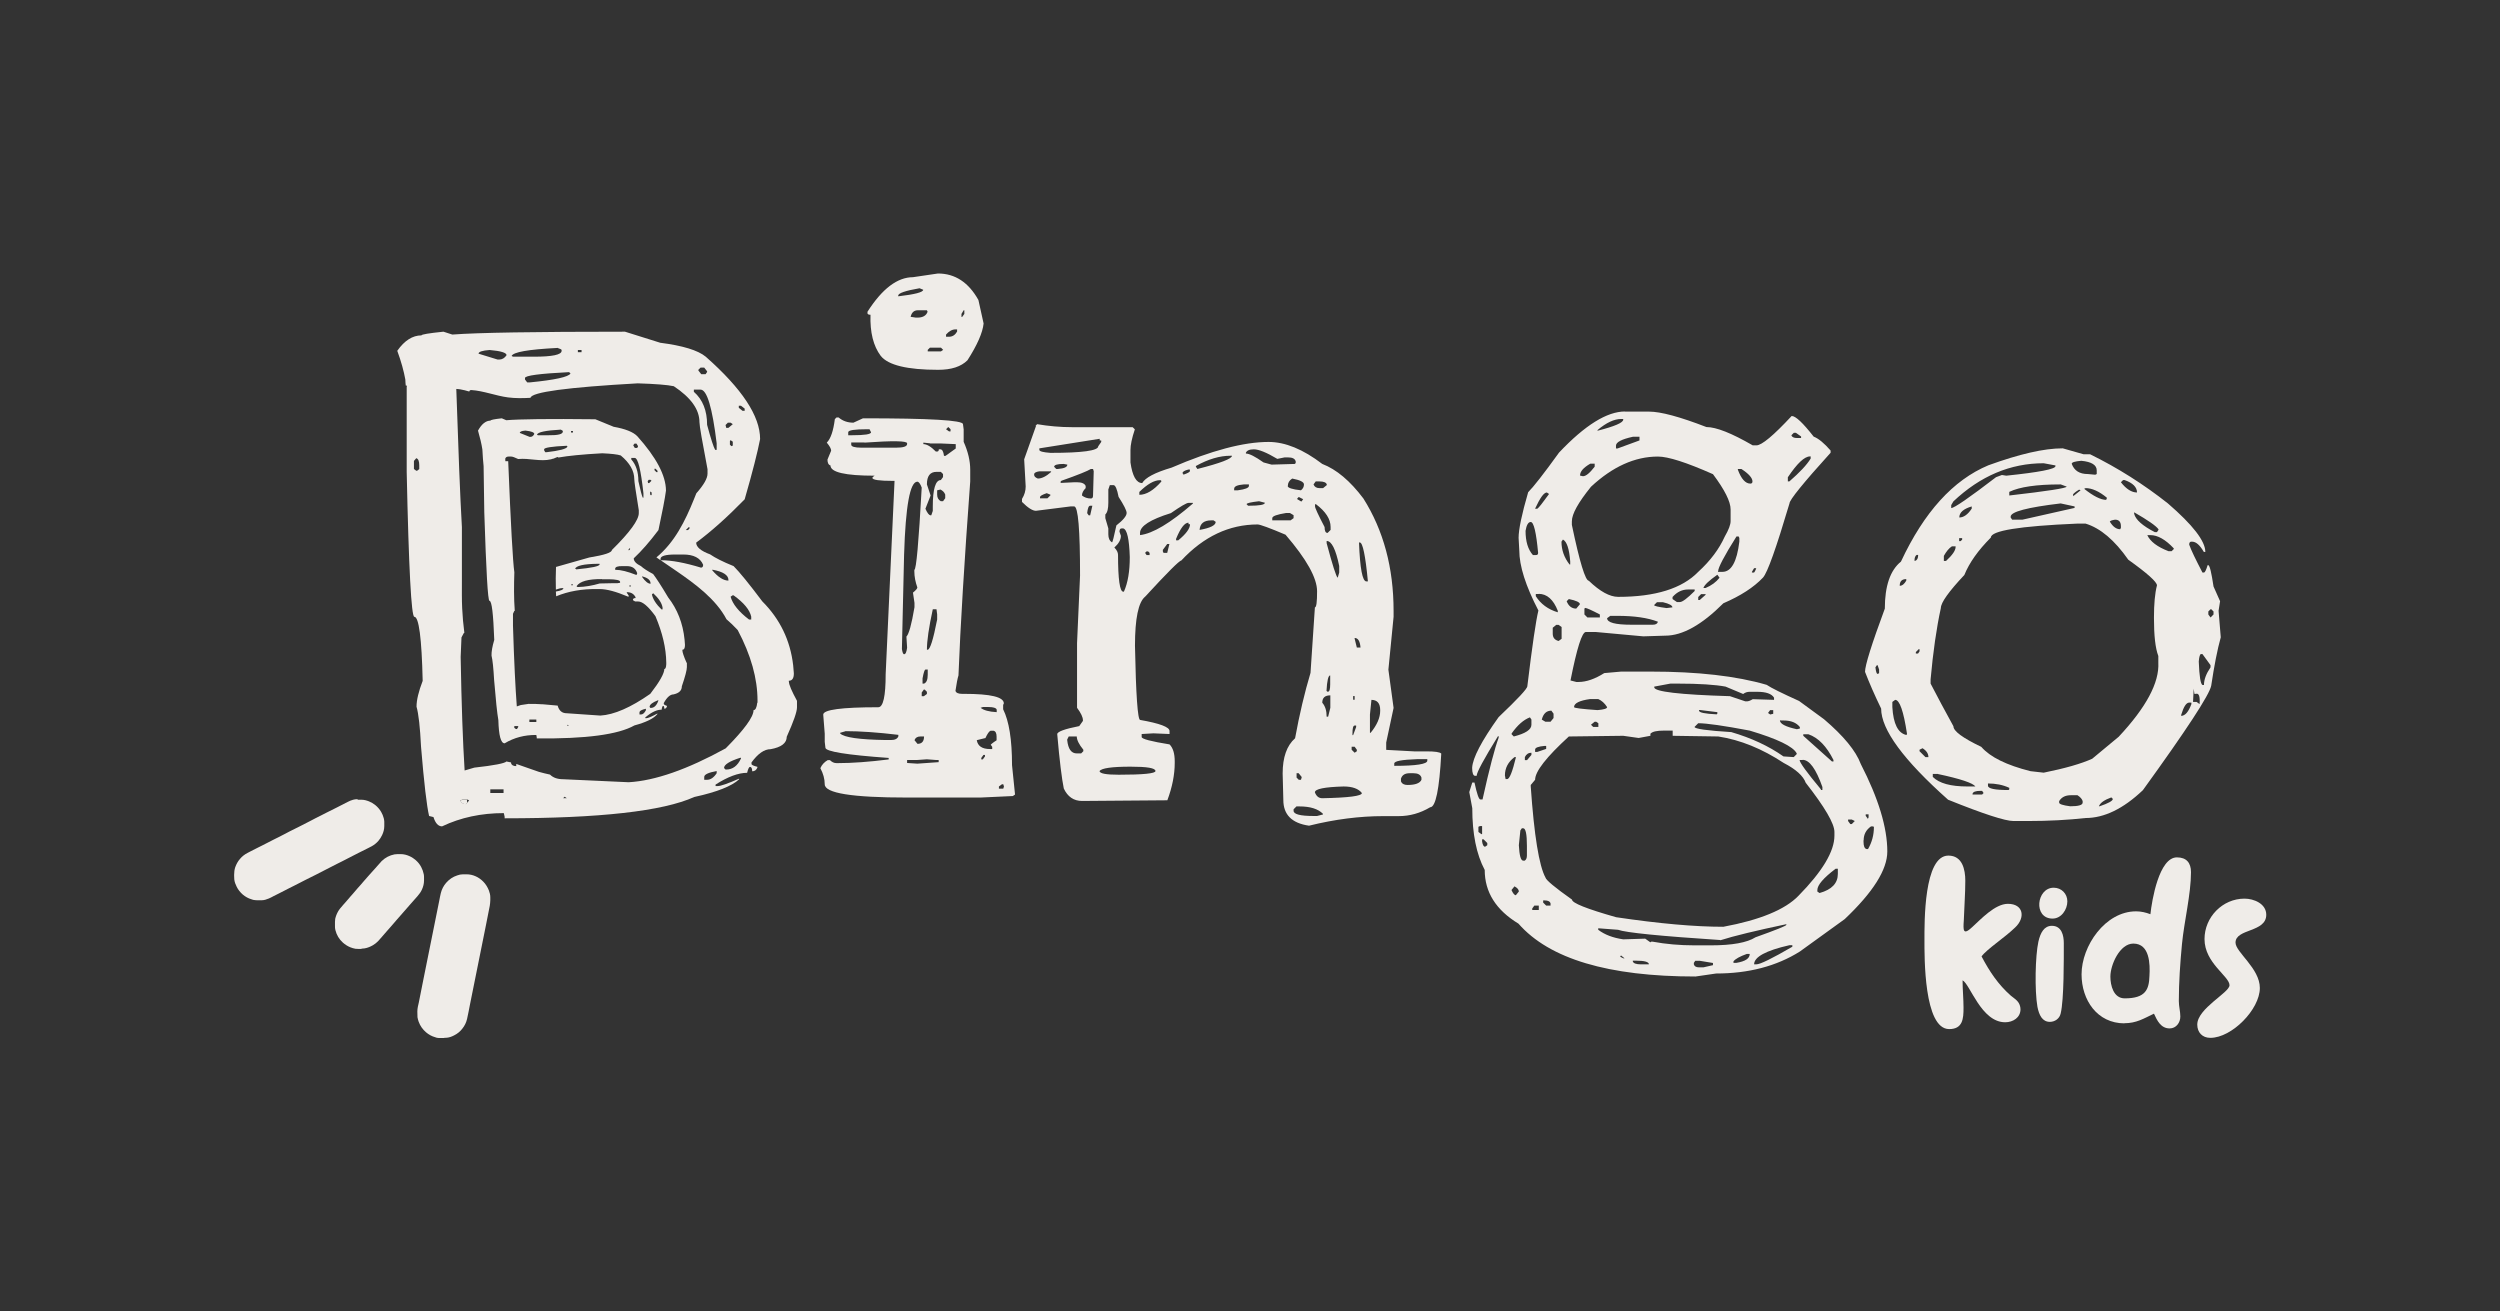
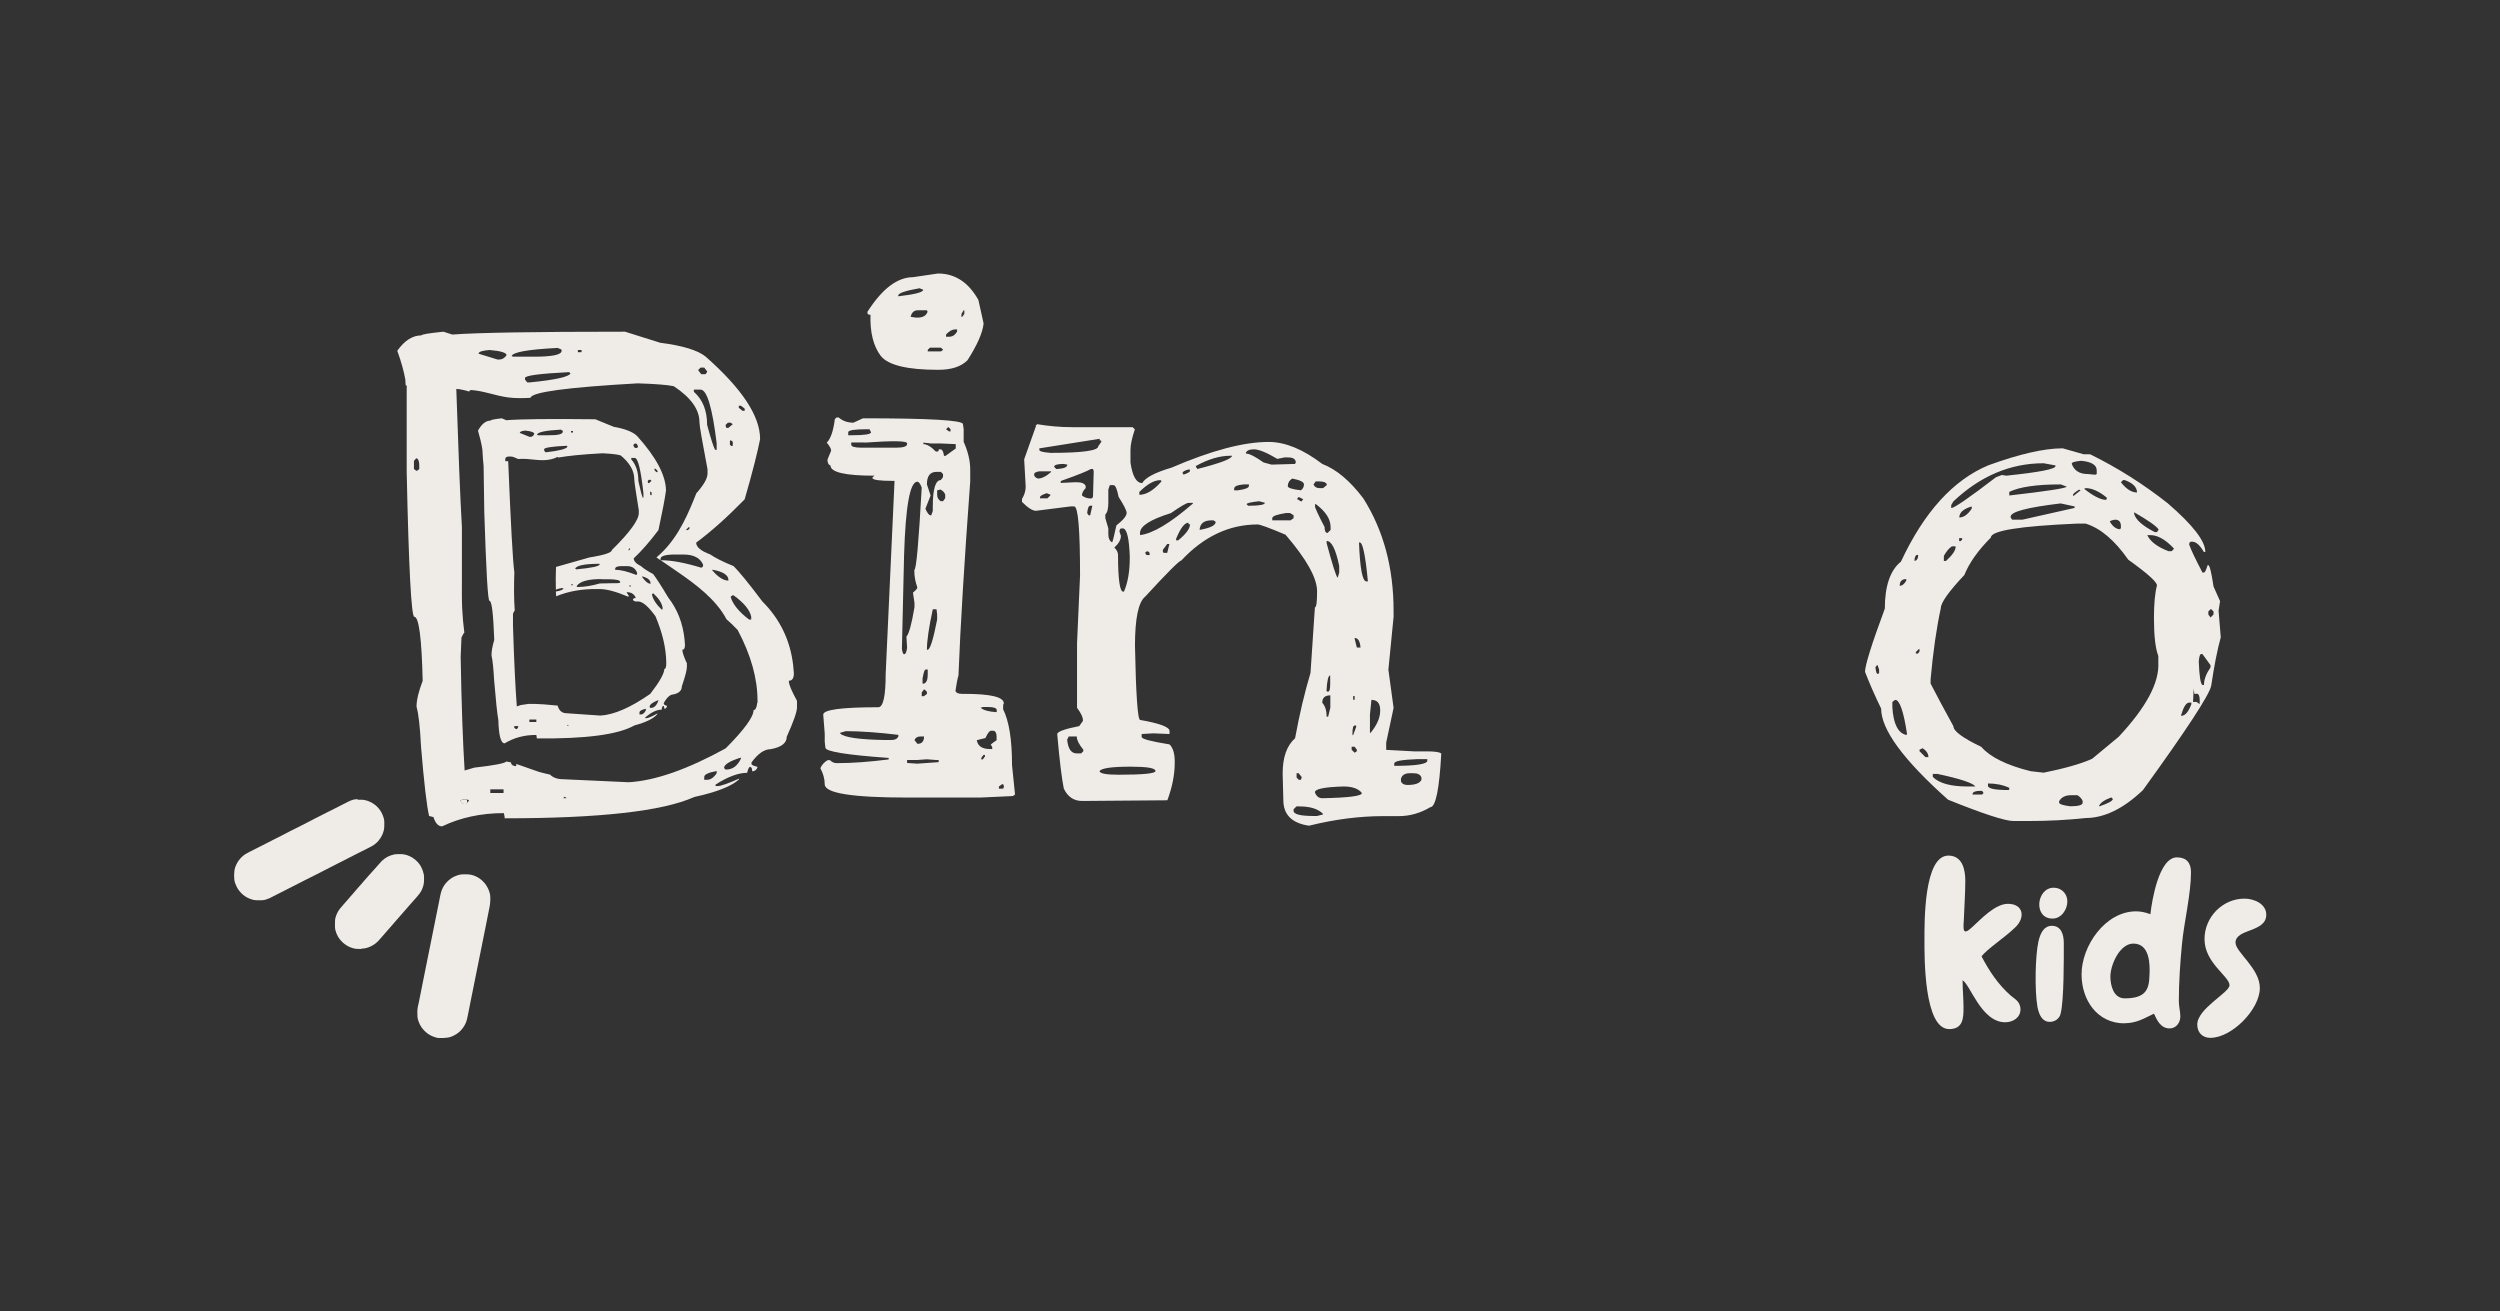
<svg xmlns="http://www.w3.org/2000/svg" viewBox="0 0 183 96" data-name="Capa 1" id="Capa_1">
  <rect x="0" y="0" width="183" height="96" fill="#333333" stroke="none" />
  <defs>
    <style>
      .cls-1 {
        fill: #efece8;
      }
    </style>
  </defs>
  <g>
    <path d="M146.98,66.16c1.15,0,1.29,1.02.53,1.73-.76.74-2.09,1.6-2.46,2.12.58,1.1,1.21,2.05,2.15,2.88.15.13.34.24.47.39.15.16.23.39.23.6,0,.61-.55.95-1.12.95-1.76,0-2.57-2.8-3.12-3.07,0,.68.07,1.34.07,2.02,0,.78-.05,1.55-1.05,1.55-1.86,0-1.81-5.32-1.81-6.52,0-1.29-.05-6.18,1.75-6.18,1.03,0,1.24,1.03,1.24,1.84,0,.97-.08,1.94-.11,2.91-.05.71-.06,1.12.61.49.63-.57,1.67-1.71,2.62-1.71Z" class="cls-1" />
    <path d="M150.2,67.77c.71,0,.87.7.87,1.26,0,1.15.02,4.14-.23,5.16-.08.37-.42.61-.79.61-.55,0-.79-.49-.91-1.1-.21-1.2-.16-3.72.07-4.77.15-.66.42-1.16.99-1.16ZM151.33,65.98c0,.6-.44,1.26-1.08,1.26-1.44,0-1.18-2.26.08-2.26.57,0,1,.44,1,1Z" class="cls-1" />
    <path d="M155.52,74.91c-2.01,0-3.15-1.71-3.15-3.59,0-2.07,1.73-4.61,3.99-4.61.36,0,.71.08,1.05.21.11-1.02.63-4.16,1.94-4.16.7,0,1.03.4,1.03,1.08,0,1.62-.5,3.61-.66,5.27-.13,1.37-.23,2.8-.23,4.17,0,.39.11.76.11,1.13,0,.45-.31.87-.78.87-.65,0-.92-.58-1.15-1.08-.76.36-1.28.7-2.17.7ZM154.48,71.48c0,.66.23,1.6,1.05,1.6,1.54,0,1.78-.66,1.81-1.65.05-.84.03-2.36-1.18-2.36-1,0-1.68,1.57-1.68,2.41Z" class="cls-1" />
    <path d="M161.79,75.97c-.57,0-.95-.39-.95-.97,0-1.18,2.36-2.34,2.36-2.88,0-.66-1.83-1.62-1.83-3.38,0-1.6,1.31-2.96,2.93-2.96.68,0,1.59.37,1.59,1.18,0,1.31-2.25,1-2.25,2.04,0,.7,1.78,1.88,1.78,3.32,0,1.57-2.05,3.65-3.62,3.65Z" class="cls-1" />
  </g>
  <g>
    <path d="M26.46,69.46h-.02s-.03,0-.04,0h-.12s-.03,0-.05,0h-.02c-.06,0-.13,0-.19-.01-.13-.02-.25-.06-.38-.11-.2-.08-.38-.2-.54-.34-.28-.25-.46-.56-.55-.92-.03-.1-.03-.2-.03-.3v-.04s0-.03,0-.04v-.13s0-.02,0-.04v-.04s0-.09.01-.14c0-.11.04-.21.07-.31.07-.19.16-.37.29-.53.07-.09.15-.17.22-.26.09-.11.19-.22.29-.33.08-.09.16-.19.24-.28.1-.11.19-.22.29-.33.08-.09.16-.18.23-.27.08-.09.16-.19.25-.28.08-.09.16-.18.24-.28.1-.11.19-.22.29-.33.08-.09.16-.19.25-.28.09-.1.18-.21.28-.31.08-.09.15-.18.23-.26.08-.09.16-.19.24-.27.27-.26.58-.42.94-.49.08-.01.15-.01.23-.02h.21c.24,0,.47.06.68.16.16.07.3.17.43.28.16.14.3.31.4.5.09.17.15.34.19.53.02.08.02.17.02.25v.22c0,.23-.06.45-.15.65-.08.18-.19.33-.32.48-.18.2-.35.4-.53.6-.16.18-.32.37-.48.55-.17.19-.33.38-.5.57-.12.14-.25.28-.37.43-.12.14-.24.28-.37.42-.11.13-.22.25-.33.38-.1.11-.19.22-.29.33-.12.13-.25.23-.4.32-.19.11-.38.19-.6.23-.07.01-.14.01-.21.02,0,0-.02,0-.02,0Z" class="cls-1" />
    <path d="M31.03,64.43s0-.09,0-.14c0,0,0,0,0,0v.14s0,0,0,0Z" class="cls-1" />
-     <path d="M26.28,69.45s.08,0,.13,0c0,0,0,0,0,0,0,0,0,0,0,0h-.12s0,0,0,0c0,0,0,0,0,0Z" class="cls-1" />
    <path d="M29.19,62.54s-.04,0-.06,0c0,0,0,0,0,0h.06s0,0,0,0Z" class="cls-1" />
    <path d="M29.29,62.54s-.04,0-.06,0c0,0,0,0,0,0h.06s0,0,0,0c0,0,0,0,0,0Z" class="cls-1" />
    <path d="M31.03,64.43s0,0,0,0v.06s0,0,0,0c0-.02,0-.04,0-.06Z" class="cls-1" />
    <path d="M29.24,62.54s0,0,0,0c-.01,0-.03,0-.04,0,0,0,0,0,0,0h.04Z" class="cls-1" />
    <path d="M24.53,67.78h0s0,0,0,0v-.04s0,0,0,0c0,.01,0,.03,0,.04Z" class="cls-1" />
    <path d="M26.28,69.45s0,0,0,0h-.04s.03,0,.04,0Z" class="cls-1" />
    <path d="M31.04,64.29s0,0,0,0c0-.01,0-.02,0-.04h0s0,0,0,0v.04Z" class="cls-1" />
    <path d="M24.52,67.53s0,.02,0,.04v-.04Z" class="cls-1" />
    <path d="M24.53,67.74s0,0,0,0v-.04s0,.02,0,.04Z" class="cls-1" />
    <path d="M26.4,69.46s0,0,0,0c.01,0,.03,0,.04,0h-.04Z" class="cls-1" />
-     <path d="M29.14,62.54s0,0,0,0c-.01,0-.02,0-.03,0,0,0,0,0,0,0h.03Z" class="cls-1" />
    <path d="M29.29,62.54s0,0,0,0h.03s0,0,0,0c-.01,0-.02,0-.03,0Z" class="cls-1" />
  </g>
  <g>
    <path d="M32.5,75.98h-.02s-.02,0-.04,0h-.13s-.03,0-.04,0h-.02s-.1,0-.15,0c-.08,0-.16-.02-.23-.05-.26-.07-.49-.2-.69-.37-.24-.21-.42-.46-.53-.76-.04-.11-.07-.22-.09-.34-.01-.14-.01-.28-.01-.42,0-.23.06-.45.11-.67.11-.55.22-1.1.33-1.66.1-.48.19-.96.29-1.44.1-.48.19-.96.29-1.44.09-.48.19-.96.29-1.44.09-.48.19-.96.29-1.44.04-.19.07-.39.12-.58.07-.28.2-.53.39-.75.22-.25.49-.44.81-.54.13-.05.27-.08.42-.08.02,0,.05,0,.07,0,.01,0,.02,0,.03,0,.05,0,.1,0,.16,0,.24,0,.46.05.68.15.2.09.38.22.54.38.19.19.32.41.42.66.06.16.1.32.1.49,0,.03,0,.05,0,.08v.13c0,.14-.02.28-.04.42-.1.49-.2.98-.29,1.47-.09.48-.19.96-.29,1.44-.1.48-.19.96-.29,1.44-.09.48-.19.96-.29,1.44-.09.48-.19.96-.29,1.44-.07.35-.13.7-.21,1.04-.06.27-.18.51-.35.72-.16.21-.36.37-.6.49-.17.09-.34.15-.52.17-.06,0-.13,0-.19.01Z" class="cls-1" />
-     <path d="M34.13,64s0,0,0,0c-.06,0-.11,0-.17,0h0s0,0,0,0h.17Z" class="cls-1" />
    <path d="M32.31,75.97s.1,0,.14,0c0,0,0,0,0,0h-.14s0,0,0,0Z" class="cls-1" />
    <path d="M35.85,65.75s0,0,0,0v.14h0s0,0,0,0c0-.05,0-.09,0-.14Z" class="cls-1" />
    <path d="M32.31,75.97s0,0,0,0h-.04s.02,0,.04,0Z" class="cls-1" />
    <path d="M33.96,64s0,0,0,0c-.01,0-.02,0-.03,0,0,0,0,0,0,0h.03Z" class="cls-1" />
    <path d="M32.45,75.98s0,0,0,0c.01,0,.02,0,.03,0h-.03Z" class="cls-1" />
  </g>
  <g>
    <path d="M26.17,58.54h.04s.03,0,.04,0h.12s.03,0,.04,0c.01,0,.03,0,.04,0,.2,0,.38.05.56.12.17.07.32.16.46.27.17.14.32.31.43.5.08.14.15.3.19.46.02.09.04.17.04.26,0,.03,0,.06,0,.09v.22c0,.24-.06.46-.16.67-.07.15-.16.29-.27.42-.14.16-.3.29-.48.39-.1.05-.2.1-.29.15-.23.11-.45.23-.68.34-.14.07-.29.14-.43.22-.12.06-.25.12-.37.19-.26.14-.53.27-.79.4-.12.06-.25.12-.37.19-.14.07-.28.14-.41.21-.12.06-.24.12-.37.19-.26.14-.53.27-.79.4-.13.07-.26.13-.38.19-.26.13-.52.26-.78.4-.13.06-.25.13-.38.19-.26.13-.52.27-.78.4-.13.06-.26.13-.38.19-.11.06-.22.12-.34.17-.17.07-.34.13-.53.13-.02,0-.04,0-.06,0h-.04s-.03,0-.04,0h-.12s-.03,0-.04,0h-.04s-.09,0-.14-.01c-.09,0-.18-.03-.26-.06-.24-.07-.45-.19-.64-.35-.18-.16-.33-.34-.44-.56-.09-.18-.16-.36-.18-.55-.01-.08-.01-.17-.01-.26,0-.03,0-.05,0-.08,0-.19.02-.37.08-.55.08-.22.19-.43.35-.61.15-.18.33-.32.54-.43.06-.03.11-.06.17-.09.2-.1.39-.2.59-.3.13-.07.26-.13.38-.19.26-.13.52-.26.78-.4.13-.06.26-.13.38-.19.13-.07.26-.13.39-.2.13-.07.26-.13.38-.2.13-.07.27-.13.4-.2.13-.07.26-.13.38-.19.26-.13.52-.26.78-.4.13-.07.26-.13.38-.2.13-.07.27-.13.4-.2.12-.07.25-.12.37-.19.13-.07.27-.13.4-.2.13-.07.26-.13.38-.19.26-.13.52-.26.78-.4.13-.07.26-.12.4-.16.09-.02.18-.04.27-.04.02,0,.04,0,.07,0Z" class="cls-1" />
-     <path d="M17.12,64.14h0s0,0,0,0v-.09s0,0,0,0c0,.03,0,.06,0,.09Z" class="cls-1" />
    <path d="M28.12,60.39s0-.04,0-.06c0,0,0,0,0,0v.06s0,0,0,0Z" class="cls-1" />
    <path d="M28.13,60.33s0,0,0,0c0-.02,0-.03,0-.05,0,0,0,0,0,0v.05Z" class="cls-1" />
    <path d="M28.12,60.39s0,0,0,0v.05s0,0,0,0c0-.02,0-.03,0-.05Z" class="cls-1" />
    <path d="M26.25,58.54s-.03,0-.04,0h.04Z" class="cls-1" />
    <path d="M26.45,58.54s0,0,0,0c-.01,0-.03,0-.04,0,0,0,0,0,0,0h.04Z" class="cls-1" />
    <path d="M18.84,65.92s.03,0,.04,0h-.04Z" class="cls-1" />
    <path d="M19.08,65.91s0,0,0,0h-.04s0,0,0,0c.01,0,.03,0,.04,0Z" class="cls-1" />
    <path d="M26.4,58.54s0,0,0,0c-.01,0-.03,0-.04,0h.04Z" class="cls-1" />
    <path d="M19.04,65.91s0,0,0,0h-.04s.03,0,.04,0Z" class="cls-1" />
    <path d="M28.13,60.28s0,0,0,0c0-.01,0-.02,0-.03,0,0,0,0,0,0v.03Z" class="cls-1" />
    <path d="M28.12,60.44s0,0,0,0v.03s0,0,0,0c0-.01,0-.02,0-.03Z" class="cls-1" />
  </g>
  <path d="M57.74,49.88v-.05c.25,0,.37-.18.37-.54l-.05-.59c-.21-1.83-.97-3.39-2.26-4.68-.97-1.29-1.67-2.15-2.1-2.58-.79-.32-1.36-.61-1.72-.86-.68-.25-1.02-.54-1.02-.86,1.11-.82,2.29-1.88,3.55-3.17.58-2.01.95-3.48,1.13-4.41,0-1.69-1.33-3.69-3.98-6.03-.57-.47-1.69-.81-3.33-1.02l-2.58-.81c-6.6,0-10.81.07-12.64.21l-.65-.21c-1.07.11-1.61.2-1.61.27-.64,0-1.24.37-1.77,1.13.29.79.48,1.49.59,2.1,0,.15.02.3.03.44.03,0,.07.01.1.02,0,.02-.02.04-.03.06v6.24c.15,7.08.34,10.61.56,10.61.33,0,.54,1.56.61,4.69-.3.78-.45,1.41-.45,1.89.15.52.26,1.5.33,2.93.22,2.66.42,4.35.59,5.07.1.03.21.06.32.08.14.45.35.68.63.68,1.36-.65,2.87-.97,4.52-.97l.06.27v.11c6.96,0,11.58-.52,13.88-1.56,1.65-.36,2.74-.79,3.28-1.29v-.05c-.83.36-1.34.54-1.56.54h-.16v-.11c.89-.57,1.67-.86,2.31-.86.07-.29.14-.43.21-.43.11,0,.16.11.16.32.18,0,.3-.09.38-.27v-.06c-.29-.07-.43-.14-.43-.21v-.11c.47-.64.93-.97,1.4-.97.79-.14,1.18-.45,1.18-.91.5-1.11.75-1.83.75-2.15v-.48c-.39-.72-.59-1.18-.59-1.4ZM54.08,29.7h.16l.27.21v.16h-.16l-.27-.22v-.16ZM53.65,32.61l-.11.05-.11-.11v-.27l.05-.06.16.11v.27ZM53.27,30.94h.21l.16.11-.32.27h-.16l-.05-.21.16-.16ZM53.65,43.58h.05c.75.54,1.18,1.06,1.29,1.56v.21h-.16c-.75-.57-1.2-1.13-1.35-1.67l.16-.11ZM52.14,41.7c.79.14,1.18.4,1.18.75v.05c-.36,0-.75-.25-1.18-.75v-.06ZM51.12,27.07l.16-.16h.27l.21.27v.05l-.11.16h-.32l-.21-.27v-.05ZM50.8,28.52h.48c.47,0,.86,1.31,1.18,3.93v.48h-.11c-.11-.18-.31-.79-.59-1.83,0-1.04-.32-1.85-.97-2.42v-.16ZM42.3,25.62h.27v.16h-.27v-.16ZM41.76,27.34c-.14.25-1.13.47-2.96.65h-.21l-.16-.21v-.11c0-.18,1.07-.32,3.23-.43l.11.11ZM40.79,25.46c.21.07.32.12.32.16v.06c0,.29-.68.43-2.04.43h-1.51l-.11-.05c.11-.29,1.22-.48,3.33-.59ZM35.84,25.62c.82.07,1.24.2,1.24.38-.14.21-.32.32-.54.32h-.11l-1.4-.43c0-.14.27-.23.81-.27ZM30.7,34.33l-.17.13h-.06l-.17-.13v-.59l.17-.2c.15.04.22.22.22.52v.26ZM34.2,58.76l-.08.1c-.21,0-.36-.09-.43-.27l.16-.06h.38l.11.06-.14.17ZM36.86,58.05h-.97v-.27h.97v.27ZM41.22,58.43l.11-.11.16.11h-.27ZM52.46,56.6c-.21.32-.45.48-.7.48h-.21v-.21c0-.18.31-.32.91-.43v.16ZM54.24,55.52c-.25.54-.61.81-1.08.81h-.05l-.11-.11c0-.25.4-.5,1.18-.75h.06v.05ZM55.43,51.44c-.04.36-.13.54-.27.54,0,.5-.68,1.43-2.04,2.8-2.8,1.54-5.17,2.37-7.1,2.48l-4.79-.22c-.42,0-.74-.11-.97-.34-.27-.06-.54-.12-.81-.2-.56-.18-1.11-.4-1.66-.58v.16c-.21,0-.34-.07-.38-.21v-.06c-.11-.03-.22-.05-.34-.07-.11.13-.89.29-2.35.45-.25.07-.49.14-.71.21-.13-2.07-.23-4.84-.29-8.31l.06-1.43.17-.32s.02-.01.04-.02c-.08-.6-.13-1.2-.16-1.8-.03-.64-.02-1.29-.02-1.93v-4.01c-.13-2.26-.26-5.63-.41-10.11.09,0,.19.02.29.03.22.04.44.09.66.16.01-.06.06-.11.14-.11.92.06,1.79.42,2.7.54.54.07,1.09.06,1.64.03.08-.42,2.69-.77,7.85-1.06,1.29.04,2.17.11,2.64.21,1.25.83,1.88,1.7,1.88,2.64,0,.25.2,1.4.59,3.44v.32c0,.35-.28.83-.82,1.44-.06.15-.12.3-.18.45-.64,1.58-1.4,3.13-2.74,4.24.1.07.2.14.3.21v-.1c0-.21.36-.32,1.08-.32h.59c.75,0,1.24.25,1.45.75,0,.15-.06.21-.16.21-1.18-.36-2.15-.54-2.91-.54h-.04c.39.27.78.53,1.17.8,1.35.93,2.87,2.04,3.65,3.52.26.22.53.48.82.79.97,1.83,1.45,3.55,1.45,5.16v.16ZM50.47,38.58v.11l-.11.11h-.16l.21-.21h.05Z" class="cls-1" />
  <path d="M61.23,30.56h.16c.29.25.65.38,1.08.38l.7-.32c4.88,0,7.32.14,7.32.43l.05.38v.91c.32.72.48,1.4.48,2.04v.86c-.43,5.85-.72,10.58-.86,14.2-.07.22-.14.59-.22,1.13.04.14.2.22.48.22h.16c1.94,0,2.9.23,2.9.7l-.05.11v.32c.43.86.65,2.22.65,4.09l.22,2.15-.16.11-2.37.11h-5.38c-4.02,0-6.02-.32-6.02-.97,0-.39-.11-.79-.32-1.18.11-.25.29-.45.54-.59h.16c.14.14.3.22.48.22h.11c1.04,0,2.28-.09,3.71-.27v-.11c-3.08-.22-4.63-.47-4.63-.75l-.05-.43v-.59l-.11-1.4c0-.36,1.34-.54,4.03-.54.36,0,.54-.81.54-2.42l.65-14.15h-.11c-1,0-1.51-.07-1.51-.22,0-.04.05-.09.16-.16-2.15,0-3.23-.25-3.23-.75-.14-.04-.22-.18-.22-.43l.27-.65c0-.14-.11-.34-.32-.59.29-.29.48-.86.59-1.72l.11-.11ZM61.88,53.53l-.38.11v.05c.29.29,1.4.45,3.34.48h.38c.29,0,.47-.09.54-.27v-.11c-1.51-.18-2.8-.27-3.87-.27ZM62.09,31.64v.22h.27c.93,0,1.4-.07,1.4-.22l-.11-.22h-.16c-.93,0-1.4.07-1.4.22ZM63.28,32.39h-.97v.16c0,.14.25.22.75.22h2.53c.54,0,.81-.09.81-.27v-.05c0-.18-1.04-.2-3.12-.05ZM66.83,20.29l1.83-.27c1.25,0,2.24.65,2.96,1.94l.38,1.72c-.07.68-.47,1.58-1.18,2.69-.47.47-1.18.7-2.15.7-2.26,0-3.66-.34-4.2-1.02-.54-.72-.79-1.72-.75-3.01-.14,0-.22-.04-.22-.11v-.11c1.08-1.69,2.19-2.53,3.34-2.53ZM65.75,21.64v.05c1.22-.14,1.83-.3,1.83-.48l-.27-.11c-1.04.18-1.56.36-1.56.54ZM66.18,40.57l-.16,6.94c.04.25.09.38.16.38.11,0,.18-.16.22-.48l-.05-.81c.18-.18.38-.9.59-2.15v-.32l-.11-.75c.22-.18.32-.3.32-.38-.14-.39-.22-.79-.22-1.18v-.11c.14,0,.32-2.01.54-6.02-.11-.29-.22-.43-.32-.43-.54,0-.86,1.78-.97,5.33ZM67.85,55.58l-.7.05h-.75v.22l.75.05,1.56-.11v-.16h-.22l-.65-.05ZM66.67,23.2h.05l.32.05h.11c.39,0,.65-.14.75-.43l-.05-.11h-.65c-.29,0-.47.16-.54.48ZM66.94,54.18l.22.27c.32,0,.48-.18.48-.54h-.27c-.22,0-.36.09-.43.27ZM67.63,50.47l-.16.22v.27h.16l.22-.16v-.16l-.16-.16h-.05ZM67.53,49.66v.38h.11c.18-.07.27-.29.27-.65v-.38h-.16c-.07,0-.14.22-.22.65ZM68.07,32.45l-.48-.05v.11c.25,0,.56.18.91.54h.11c.07,0,.11-.05.11-.16h.11c.14,0,.23.16.27.48h.11l.75-.54v-.32l-1.13-.05h-.75ZM67.85,35.46l.27.81-.38.97c.14.32.27.48.38.48h.05l.11-.32v-.32c0-1.29.2-1.94.59-1.94l.16-.22v-.22l-.16-.16h-.32c-.47,0-.7.31-.7.91ZM68.55,44.6h-.27c-.29,1.33-.43,2.31-.43,2.96h.05c.18,0,.41-.73.7-2.21v-.38l-.05-.38ZM68.07,25.45l-.16.16v.11h.97l.16-.11-.16-.16h-.81ZM68.82,35.84l-.22.05v.32c0,.22.09.38.27.48h.16l.16-.22v-.27c-.07-.18-.2-.3-.38-.38ZM69.25,24.49v.16h.22c.25,0,.45-.13.59-.38v-.16h-.11c-.25,0-.48.13-.7.38ZM69.41,31.26l-.16.16.22.16h.11v-.16l-.16-.16ZM70.54,22.71l-.16.27v.22h.05l.16-.22v-.27h-.05ZM72.15,54.02l-.65.16c.07.43.39.65.97.65h.16v-.16l-.11-.16s.14-.14.43-.32v-.27c0-.25-.07-.39-.22-.43h-.22c-.11.04-.23.22-.38.54ZM71.94,51.76l-.16.05c.22.18.61.29,1.18.32v-.16c0-.14-.23-.22-.7-.22h-.32ZM71.99,55.26l-.16.22v.11h.11l.16-.22v-.11h-.11ZM73.34,57.41l-.22.16v.16h.32l.05-.16-.05-.16h-.11Z" class="cls-1" />
  <path d="M75.81,31.16l.11-.11c.82.14,1.69.22,2.58.22h4.41l.16.16c-.22.65-.32,1.15-.32,1.51v.91c.14,1,.43,1.51.86,1.51.22-.39.93-.77,2.15-1.13,2.9-1.25,5.27-1.88,7.1-1.88,1.22,0,2.53.54,3.93,1.61,1.04.4,2.04,1.24,3.01,2.53,1.47,2.33,2.21,5.07,2.21,8.23v.43l-.38,3.87.38,2.8-.54,2.53v.54l2.04.11h.91c.61,0,.97.05,1.08.16-.14,2.62-.41,3.93-.81,3.93-.72.43-1.49.65-2.31.65h-1.13c-1.72,0-3.53.23-5.43.7-1.26-.18-1.88-.81-1.88-1.88l-.05-1.94c0-1.18.3-2.04.91-2.58.32-1.76.7-3.35,1.13-4.79l.32-4.79c.11,0,.16-.39.16-1.18,0-.97-.77-2.35-2.31-4.14-1.18-.5-1.87-.75-2.04-.75-2.08,0-3.95.88-5.59,2.64-.14,0-1.02.88-2.64,2.64-.5.4-.75,1.6-.75,3.6.07,3.62.2,5.43.38,5.43,1.43.25,2.15.52,2.15.81v.22l-1.18-.05-.86.05v.22c0,.14.68.32,2.04.54.25.25.38.66.38,1.24v.11c0,.86-.18,1.78-.54,2.74l-6.24.05c-.61,0-1.06-.31-1.34-.91-.14-.68-.31-2.01-.48-3.98,0-.18.54-.38,1.61-.59l.27-.38v-.05c0-.22-.14-.52-.43-.91v-4.73l.22-4.95c0-3.37-.14-5.06-.43-5.06h-.27l-2.53.32c-.25,0-.59-.22-1.02-.65v-.22c.18-.29.27-.59.27-.91l-.11-1.99.86-2.42ZM75.7,34.71v.05c0,.11.09.2.27.27.29,0,.61-.16.97-.48v-.05h-.86c-.25.04-.38.11-.38.22ZM80.49,32.12l-4.41.7v.11c0,.11.27.18.81.22,2.33,0,3.5-.16,3.5-.48l.22-.32v-.11h-.11v-.11ZM76.13,36.37v.11h.54l.22-.22v-.05l-.27-.11c-.32.11-.48.2-.48.27ZM77.16,34.17l.16.16h.11c.47-.04.7-.14.7-.32l-.27-.05c-.47,0-.7.07-.7.22ZM77.64,35.24v.11l1.02-.05h.16c.36,0,.57.09.65.27v.16c-.18.18-.27.36-.27.54.18.14.39.22.65.22.11,0,.16-.07.16-.22l.05-1.78-.05-.16h-.16c-.22.14-.93.43-2.15.86l-.05.05ZM78.23,53.91l-.11.22v.05c.07.65.3.97.7.97h.32l.16-.16v-.11c-.32-.39-.48-.72-.48-.97h-.59ZM79.58,37.56l.11.16h.11l.16-.7h-.16c-.11,0-.18.18-.22.54ZM80.49,56.44c0,.18.47.27,1.4.27,1.79,0,2.69-.09,2.69-.27,0-.22-.61-.32-1.83-.32-1.36,0-2.12.11-2.26.32ZM81.51,35.51h-.27l-.11.32v.97c0,.43-.07.72-.22.86v.27l.22.75v.43c0,.29.09.48.27.59.04,0,.14-.41.32-1.24.5-.39.75-.7.75-.91,0-.18-.2-.57-.59-1.18-.11-.57-.23-.86-.38-.86ZM81.94,38.9l.11.32c0,.29-.16.57-.48.86.18.18.27.36.27.54,0,1.79.13,2.69.38,2.69h.05c.29-.65.43-1.49.43-2.53-.04-1.33-.2-2.03-.48-2.1h-.11c-.11,0-.16.07-.16.22ZM83.4,36v.22c.5,0,1.04-.32,1.61-.97v-.05l-.05-.05h-.05c-.43,0-.93.29-1.51.86ZM83.45,39.01v.16c.93-.11,2.22-.88,3.87-2.31v-.05h-.32c-.14,0-.57.25-1.29.75-1.51.47-2.26.95-2.26,1.45ZM83.93,40.36l-.11.11.11.16h.22v-.16l-.11-.11h-.11ZM85.44,39.82l-.32.43v.11l.05.11h.27l.16-.65h-.16ZM86.09,39.44v.11h.16c.57-.47.86-.86.86-1.18h-.11v-.11c-.29,0-.59.4-.91,1.18ZM86.57,34.65l.05.05v.05c.32-.11.48-.2.48-.27v-.11h-.11c-.29.07-.43.16-.43.27ZM87.54,34.12v.05l.11.16c1.69-.43,2.53-.75,2.53-.97h-.11c-.79,0-1.63.25-2.53.75ZM87.81,38.79c.79-.14,1.18-.34,1.18-.59l-.16-.11h-.16c-.54,0-.83.23-.86.7ZM90.34,35.78v.11h.27c.54-.07.81-.18.81-.32v-.11h-.38c-.47.04-.7.14-.7.32ZM91.2,33.15v.05c.25,0,.68.22,1.29.65l.59.16,1.72-.05.05-.11v-.05c-.04-.22-.23-.32-.59-.32h-.22l-.54.11c-.79-.47-1.36-.7-1.72-.7-.32,0-.52.09-.59.27ZM91.25,36.91l.11.11h.05c.79,0,1.18-.07,1.18-.22l-.43-.11c-.61.07-.91.14-.91.22ZM93.13,37.93v.16h1.34l.22-.16v-.22l-.27-.16h-.27c-.68.11-1.02.23-1.02.38ZM94.26,35.57c0,.14.32.25.97.32.14-.11.22-.25.22-.43s-.29-.32-.86-.43c-.22.14-.32.32-.32.54ZM94.91,59.02l-.22.22v.11c0,.25.48.38,1.45.38h.27l.43-.11v-.05c-.36-.36-.93-.54-1.72-.54h-.22ZM95.07,56.6h-.16v.32l.16.16h.16l.05-.16v-.05l-.22-.27ZM95.39,36.54l-.32-.16-.11.11v.05l.27.16h.05l.11-.16ZM96.31,35.24l-.16.22c.07.18.22.27.43.27h.27l.27-.22v-.05c-.04-.14-.22-.22-.54-.22h-.27ZM96.31,36.91h-.05v.16c0,.11.23.61.7,1.51,0,.29.07.43.22.43l.22-.22v-.22c0-.57-.36-1.13-1.08-1.67ZM96.25,58c.11.29.29.43.54.43,1.94-.04,2.9-.16,2.9-.38-.25-.32-.7-.48-1.34-.48-1.4.04-2.1.18-2.1.43ZM96.79,51.44c.22.25.32.59.32,1.02h.11l.16-.65v-.91c-.4,0-.59.18-.59.54ZM97.11,39.6v.16c.43,1.61.7,2.46.81,2.53l.11-.38v-.48c-.25-1.22-.56-1.83-.91-1.83ZM97.11,50.58l.05.05h.05c.11,0,.16-.18.16-.54v-.65c-.14,0-.23.38-.27,1.13ZM99.16,54.66h-.22v.22l.22.22.16-.11v-.11l-.16-.22ZM99,53.7v.11h.05l.22-.59v-.11h-.11c-.11,0-.16.2-.16.59ZM99.16,50.95h-.11v.27h.11v-.27ZM99.16,46.7v.05l.16.65h.27c-.04-.47-.18-.7-.43-.7ZM99.53,39.71h-.05c.07,1.9.25,2.85.54,2.85h.11c-.18-1.9-.38-2.85-.59-2.85ZM100.39,51.22l-.11,1.08v1.34h.05c.47-.57.7-1.11.7-1.61v-.05c0-.5-.22-.75-.65-.75ZM102.06,55.9v.16c1.61,0,2.42-.13,2.42-.38v-.11h-.75c-1.11.04-1.67.14-1.67.32ZM102.55,57.03v.16c.07.18.23.27.48.27.57,0,.91-.13,1.02-.38v-.16c-.07-.22-.27-.32-.59-.32h-.27c-.36,0-.57.14-.65.43Z" class="cls-1" />
-   <path d="M118.93,30.13h1.78c.86,0,2.26.38,4.2,1.13.72,0,1.85.45,3.39,1.34h.27c.39,0,1.25-.72,2.58-2.15.29,0,.82.5,1.61,1.51.36.14.77.48,1.24,1.02v.16c-2.01,2.22-3.01,3.46-3.01,3.71-.97,3.26-1.61,5.07-1.94,5.43-.68.72-1.65,1.34-2.9,1.88-1.58,1.58-2.99,2.37-4.25,2.37l-1.61.05-3.5-.32h-.7c-.29,0-.66,1.18-1.13,3.55l.43.11h.16c.57,0,1.2-.22,1.88-.65l1.24-.11h2.15c3.44,0,6.28.32,8.5.97.32.22,1.11.61,2.37,1.18l1.83,1.34c1.43,1.22,2.33,2.31,2.69,3.28,1.29,2.51,1.94,4.64,1.94,6.4,0,1.33-1.04,2.98-3.12,4.95l-3.28,2.37c-1.72,1.08-3.77,1.61-6.13,1.61l-1.51.22c-6.38,0-10.7-1.29-12.96-3.87-1.65-1-2.47-2.31-2.47-3.93-.61-1.15-.91-2.65-.91-4.52l-.22-1.18.22-.7h.16c.18.83.32,1.24.43,1.24h.16c.5-2.26.9-3.77,1.18-4.52v-.11h-.05c-1.04,1.69-1.56,2.65-1.56,2.9h-.11c-.14,0-.22-.2-.22-.59.04-.72.68-1.95,1.94-3.71,1.4-1.33,2.1-2.08,2.1-2.26.36-2.98.63-4.82.81-5.54-.93-1.79-1.4-3.26-1.4-4.41l-.05-.91c0-.61.23-1.72.7-3.34.39-.39,1.15-1.36,2.26-2.9,1.9-2.01,3.51-3.01,4.84-3.01ZM108.33,60.47l-.11.05v.38l.22.16h.05v-.59h-.16ZM108.6,61.44h-.11v.16c.04.25.11.38.22.38l.16-.11v-.16l-.27-.27ZM110.16,56.76l.05.27h.11c.18,0,.39-.54.65-1.61h-.11c-.47.36-.7.81-.7,1.34ZM110.65,53.7v.05l.16.16c.86-.22,1.29-.5,1.29-.86v-.38l-.11-.16c-.47.18-.91.57-1.34,1.18ZM110.86,64.88l-.22.27c.11.25.22.38.32.38l.22-.27c0-.14-.11-.27-.32-.38ZM111.4,60.63l-.11.16-.11,1.08c.04.75.14,1.13.32,1.13h.11c.11-.07.16-.2.16-.38v-.7c0-.86-.09-1.29-.27-1.29h-.11ZM111.62,55.42v.22h.16l.32-.38v-.16c-.22,0-.38.11-.48.32ZM111.67,38.85c0,.79.18,1.38.54,1.78h.22c.11,0,.16-.05.16-.16-.14-1.51-.32-2.26-.54-2.26-.18,0-.31.22-.38.65ZM120.81,53.7v.16l-.86.16-1.13-.16-3.98.05c-1.65,1.51-2.47,2.56-2.47,3.17l-.32.38v.11c.25,3.59.61,5.81,1.08,6.67.04.18.68.72,1.94,1.61,0,.25,1.08.68,3.23,1.29,3.16.47,5.77.7,7.85.7,2.69-.5,4.52-1.26,5.49-2.26,1.76-1.79,2.64-3.26,2.64-4.41v-.27c0-.61-.7-1.81-2.1-3.6-.18-.5-.72-.99-1.61-1.45-1.58-1.04-3.17-1.69-4.79-1.94l-3.34-.05v-.38h-.65c-.5,0-.83.07-.97.22ZM112.32,66.28l-.16.22v.11h.48v-.32h-.32ZM112.37,37.24h.16c.11-.07.39-.43.86-1.08l-.16-.11c-.22,0-.5.4-.86,1.18ZM112.37,54.88v.16h.16l.65-.22v-.22h-.11c-.47.04-.7.13-.7.27ZM112.64,43.48h-.22v.16c.36.57.9.97,1.61,1.18v-.11c-.32-.82-.79-1.24-1.4-1.24ZM112.85,52.67l.27.16h.38l.22-.27v-.32l-.16-.22c-.36,0-.59.22-.7.65ZM113.07,65.91h-.11v.16l.22.22h.32v-.16c-.04-.14-.18-.22-.43-.22ZM113.93,45.73l-.27.22v.43c0,.29.14.47.43.54l.22-.16v-.86l-.22-.16h-.16ZM114.41,39.49l-.11.16c0,.61.2,1.17.59,1.67h.05v-.22c-.07-.93-.25-1.47-.54-1.61ZM114.84,43.85l-.16.16c.14.36.38.54.7.54l.27-.32c0-.14-.27-.27-.81-.38ZM115.06,38.15v.27c.57,2.73.99,4.09,1.24,4.09.82.79,1.54,1.18,2.15,1.18,2.72,0,4.68-.61,5.86-1.83.9-.82,1.54-1.69,1.94-2.58.29-.5.43-.88.43-1.13v-.86c0-.57-.43-1.43-1.29-2.58-1.94-.86-3.28-1.29-4.03-1.29-1.69,0-3.32.74-4.9,2.21-.93,1.15-1.4,1.99-1.4,2.53ZM115.22,51.76c0,.07.57.14,1.72.22.47-.04.7-.11.7-.22-.18-.29-.4-.48-.65-.59h-.59c-.79.11-1.18.31-1.18.59ZM115.65,34.81l.22.05c.22,0,.5-.23.86-.7v-.22h-.32c-.5.29-.75.57-.75.86ZM116.03,44.5l-.05.05v.43l.22.22h.91v-.22c-.61-.32-.97-.48-1.08-.48ZM116.73,52.83l-.27.22.16.16h.38v-.27l-.16-.11h-.11ZM116.94,31.48v.05c1.25-.32,1.88-.59,1.88-.81v-.05h-.16c-.5,0-1.08.27-1.72.81ZM125.92,68.81c-4.41-.29-6.9-.54-7.48-.75l-1.45-.11v.11c.47.36,1.08.59,1.83.7l1.61-.05.38.27.05-.05h.11c.97.18,1.99.27,3.07.27h1.18c1.58,0,2.67-.2,3.28-.59,1.51-.54,2.26-.84,2.26-.91v-.05c-2.22.47-3.84.86-4.84,1.18ZM117.86,45.09l-.22.16c0,.32.59.48,1.78.48h1.56c.22,0,.34-.07.38-.22-.75-.29-1.74-.43-2.96-.43h-.54ZM118.29,32.61v.22h.11l1.61-.59v-.27h-.48c-.83.18-1.24.4-1.24.65ZM118.93,70.16l-.27-.22-.05.05v.05l.22.11h.11ZM119.74,70.32h-.22v.05c.04.14.23.22.59.22h.59c0-.18-.32-.27-.97-.27ZM121.3,44.07l-.22.22c0,.07.3.14.91.22l.43-.05c0-.14-.23-.27-.7-.38h-.43ZM122.27,50.04l-1.18.22v.05c0,.32,1.85.54,5.54.65l1.13.38h.11c.11,0,.25-.05.43-.16l1.56.05v-.16c-.18-.29-.59-.43-1.24-.43h-.54c-.18,0-.34.05-.48.16l-1.29-.54c-.75-.14-1.92-.22-3.5-.22h-.54ZM122.43,43.69v.16l.32.22h.22c.18,0,.54-.27,1.08-.81v-.11h-.48c-.43,0-.81.18-1.13.54ZM124.1,70.32l-.11.16v.11c.04.14.16.22.38.22h.32l.7-.16v-.16l-.97-.16h-.32ZM124.31,52.94l-.27.27c0,.14.9.27,2.69.38,1.47.43,2.74,1.02,3.82,1.78l.75.05.22-.22v-.05c-.25-.5-1.4-1.06-3.44-1.67-1.9-.36-3.16-.54-3.77-.54ZM124.53,43.48l-.22.22v.22h.11l.43-.38v-.05h-.32ZM124.42,51.97h-.05v.05c0,.14.43.23,1.29.27l.05-.05v-.11l-1.29-.16ZM124.69,43.04h.16c.43-.18.77-.43,1.02-.75l-.16-.22c-.61.43-.95.75-1.02.97ZM125.76,41.81v.05h.32c.65,0,1.06-.73,1.24-2.21v-.27l-.05-.11h-.16c-.9,1.43-1.34,2.28-1.34,2.53ZM126.89,70.37v.11h.22c.65-.11.97-.32.97-.65h-.22c-.5.18-.83.36-.97.54ZM127.48,34.33h-.27v.05c.25.68.56,1.02.91,1.02.11,0,.16-.05.16-.16,0-.25-.27-.56-.81-.91ZM128.56,41.59h-.16l-.16.27v.05h.16s.09-.11.16-.32ZM128.4,70.59h.16c.29,0,1.16-.43,2.64-1.29v-.11h-.22c-1.72.39-2.58.86-2.58,1.4ZM129.58,51.97l-.16.22.16.11.22-.05v-.27h-.22ZM130.34,52.73h-.05c0,.25.41.47,1.24.65l.22-.05v-.11c-.25-.32-.65-.48-1.18-.48h-.22ZM130.87,34.92v.32h.11c.75-.65,1.27-1.2,1.56-1.67v-.16h-.05c-.4,0-.93.5-1.61,1.51ZM131.3,31.69l-.16.16v.05c.07.11.2.16.38.16h.32v-.11l-.38-.27h-.16ZM131.95,55.63h-.22c0,.18.52.9,1.56,2.15v.05h.11v-.22c-.47-1.33-.95-1.99-1.45-1.99ZM132.38,53.75h-.38v.11l2.1,1.88h.11v-.11c-.5-1-1.11-1.63-1.83-1.88ZM133.03,65.15v.11l.16.11c.9-.25,1.34-.72,1.34-1.4v-.38h-.16c-.9.68-1.34,1.2-1.34,1.56ZM135.55,59.99h-.27v.11l.16.22h.11l.22-.22-.22-.11ZM136.41,61.5v.11c0,.32.07.5.22.54h.11c.29-.5.43-1.04.43-1.61l-.05-.05h-.16c-.36.25-.54.59-.54,1.02ZM136.79,59.61h-.22v.11l.16.22.05-.11v-.22Z" class="cls-1" />
  <path d="M151,32.82l1.51.43h.48c2.04,1,3.94,2.21,5.7,3.6,1.83,1.58,2.74,2.76,2.74,3.55h-.11c-.29-.5-.57-.75-.86-.75h-.05c-.11,0-.16.07-.16.22.14.4.47,1.08.97,2.04h.11c.07,0,.16-.18.27-.54h.05c.11.04.23.56.38,1.56l.48,1.08-.11.7.16,1.94c-.25.9-.48,2.08-.7,3.55-.14.68-1.81,3.23-5,7.64-1.43,1.36-2.83,2.04-4.2,2.04-1.26.14-2.67.22-4.25.22h-1.02c-.61,0-2.21-.52-4.79-1.56-3.26-2.9-4.9-5.13-4.9-6.67-.47-.97-.86-1.86-1.18-2.69,0-.47.48-2.01,1.45-4.63,0-1.65.39-2.8,1.18-3.44,1.69-3.62,3.82-5.97,6.4-7.05,2.26-.82,4.07-1.24,5.43-1.24ZM137.39,48.69l-.11.16c.04.32.09.48.16.48l.11-.05v-.27l-.11-.32h-.05ZM138.74,51.22l-.22.16v.38c.07,1.22.41,1.9,1.02,2.04l.05-.05v-.05c-.25-1.65-.54-2.47-.86-2.47ZM139.06,42.88c.18,0,.34-.13.48-.38v-.11c-.32,0-.48.16-.48.48ZM140.14,41.05h.05c.14-.04.22-.18.22-.43h-.11c-.11.07-.16.22-.16.43ZM140.46,47.51l-.22.22v.11h.16l.11-.16v-.16h-.05ZM140.73,54.77l-.22.11v.11l.43.43h.22c0-.25-.14-.47-.43-.65ZM141.32,49.72v.32c.5.97,1.06,2.01,1.67,3.12,0,.36.68.86,2.04,1.51.65.75,1.85,1.34,3.6,1.78l.97.11c1.58-.32,2.76-.66,3.55-1.02l1.94-1.61c2.01-2.15,2.98-3.96,2.9-5.43v-.48c-.22-.57-.32-1.51-.32-2.8,0-1,.07-1.79.22-2.37,0-.25-.7-.88-2.1-1.88-1-1.43-2.04-2.31-3.12-2.64h-.65c-4.2.18-6.29.52-6.29,1.02-.93.93-1.58,1.85-1.94,2.74-1.15,1.22-1.72,2.03-1.72,2.42-.32,1.47-.57,3.21-.75,5.22ZM141.86,56.65h-.38v.22c.47.47,1.31.7,2.53.7h.59c-.18-.25-1.09-.56-2.74-.91ZM142.29,40.68v.38h.16c.47-.43.7-.77.7-1.02v-.05h-.27c-.22.14-.41.38-.59.7ZM142.99,36.7l-.16.27v.22c.22,0,1.31-.75,3.28-2.26l.43-.16.32.05c2.4-.25,3.6-.48,3.6-.7v-.05l-.86-.16c-2.44,0-4.64.93-6.62,2.8ZM143.42,37.88c.32,0,.63-.22.91-.65v-.16c-.61.18-.91.45-.91.81ZM143.63,39.39h-.22v.22h.11l.11-.11v-.11ZM144.39,58.11v.05h.7l.11-.11-.11-.16h-.11c-.36,0-.56.07-.59.22ZM145.52,57.35v.16c0,.22.5.32,1.51.32l.05-.05v-.11c-.47-.22-.99-.32-1.56-.32ZM147.08,36v.27c2.8-.32,4.2-.54,4.2-.65l-.43-.16h-.05c-1.72,0-2.96.18-3.71.54ZM147.18,37.83v.05l.11.16h.75l3.82-.86v-.11l-1.02-.22c-2.44.29-3.66.61-3.66.97ZM150.73,58.64v.11c0,.11.27.2.81.27.61,0,.91-.09.91-.27v-.11c-.04-.14-.16-.29-.38-.43h-.48c-.4,0-.68.14-.86.43ZM151.65,33.95c.18.5.57.75,1.18.75l.54.05.11-.05v-.27c0-.39-.38-.63-1.13-.7-.47.04-.7.11-.7.22ZM151.76,36.27v.05l.54-.43-.11-.05c-.36.22-.5.36-.43.43ZM152.67,35.73l-.11.05c.68.54,1.22.81,1.61.81l.05-.11v-.05c-.57-.47-1.09-.7-1.56-.7ZM153.64,59.02h.05c.65-.22.97-.4.97-.54l-.11-.11c-.5.18-.81.39-.91.65ZM154.45,38.2c.22.36.47.54.75.54l.05-.11v-.11c0-.32-.14-.48-.43-.48-.25.04-.38.09-.38.16ZM155.41,35.14l-.16.16c.39.5.79.75,1.18.75,0-.39-.31-.7-.91-.91h-.11ZM156.22,37.5v.11c.11.43.61.88,1.51,1.34h.16l.11-.16v-.05c-.18-.25-.77-.66-1.78-1.24ZM157.4,39.17h-.22c.22.47.73.86,1.56,1.18h.22l.16-.16v-.05c-.61-.65-1.18-.97-1.72-.97ZM159.66,52.35v.05c.29,0,.54-.29.75-.86v-.11h-.16c-.22,0-.41.31-.59.91ZM160.52,51.38h.27l.22.16c.04-.57-.05-.82-.27-.75h-.11l-.05-.38-.05.97ZM160.95,48.42c.04,1.08.13,1.65.27,1.72h.11c0-.39.16-.82.48-1.29v-.16l-.59-.81h-.11c-.07,0-.13.18-.16.54ZM161.81,44.6l-.16.16v.22l.16.22.22-.22v-.22l-.16-.16h-.05Z" class="cls-1" />
  <path d="M37.89,53.16h-.05s.04,0,.06,0h0Z" class="cls-1" />
  <path d="M50.26,48.52c-.21-.47-.31-.78-.31-.92v-.04c.13,0,.19-.12.19-.35l-.03-.39c-.12-1.2-.53-2.23-1.2-3.09-.51-.86-.88-1.42-1.1-1.71-.41-.22-.71-.41-.89-.58-.35-.17-.53-.36-.53-.57.57-.53,1.17-1.22,1.81-2.07.28-1.32.47-2.28.55-2.89-.01-1.11-.71-2.43-2.1-3.98-.3-.31-.88-.54-1.73-.69l-1.34-.55c-3.4-.04-5.58-.01-6.52.07l-.33-.14c-.56.06-.83.12-.83.17-.33,0-.64.24-.91.73.15.52.26.98.32,1.38.02.49.06.9.09,1.22l.05,3.38c.14,4.32.26,6.48.38,6.48.17,0,.28.96.35,2.86-.14.47-.21.86-.2,1.15.08.32.14.92.19,1.79.12,1.45.22,2.43.31,2.93.03,1.13.18,1.7.46,1.7.7-.42,1.47-.62,2.32-.61l.03.18v.07c3.59.04,5.97-.28,7.15-.95.85-.23,1.41-.5,1.68-.83v-.04c-.42.23-.69.34-.8.34h-.08v-.07c.46-.37.85-.56,1.19-.55.03-.19.07-.28.11-.28.06,0,.08.07.09.21.09,0,.16-.06.19-.17v-.04c-.15-.05-.22-.1-.23-.14v-.07c.23-.42.47-.63.71-.63.41-.09.61-.29.61-.59.25-.73.37-1.2.37-1.41v-.32ZM47.79,43.43h.03c.39.36.62.7.68,1.04v.14h-.08c-.39-.38-.63-.75-.7-1.1l.08-.07ZM47,42.19c.41.1.61.27.62.5v.04c-.18,0-.39-.17-.62-.5v-.04ZM46.64,41.94c0,.09-.02.14-.08.14-.61-.24-1.12-.37-1.5-.37h-.03v-.07c0-.14.18-.21.55-.2h.31c.39,0,.64.17.75.51ZM46.15,42.82v.14h-.06v-.14s.06,0,.06,0ZM42.09,41.64c.09-.23.64-.36,1.66-.37h.14v.04c0,.14-.57.26-1.72.37v-.04h-.08ZM44.06,42.4h.5c.55.01.83.07.83.19v.07l-.19.03h-.33s-.97.02-.97.02c-.55.16-1.08.25-1.58.26-.07,0-.11-.02-.11-.07.24-.35.86-.52,1.85-.51ZM45.98,40.27l.11-.14h.03v.07s-.05.07-.05.07h-.08ZM47.99,34.32l.14.14v.1s-.08,0-.08,0l-.14-.14v-.11s.08,0,.08,0ZM47.71,36.22l-.06.04-.06-.07v-.18s.02-.03.02-.03l.09.07v.18ZM47.5,35.12h.11l.08.07-.17.17h-.08l-.03-.14.08-.1ZM46.37,32.57l.08-.1h.14l.11.18v.04l-.06.1h-.17l-.11-.18v-.04ZM46.46,33.52c.24,0,.45.86.64,2.59v.32s-.05,0-.05,0c-.06-.12-.17-.52-.32-1.21,0-.68-.18-1.21-.52-1.59v-.11s.25,0,.25,0ZM41.94,31.56v.1h-.14v-.11s.14,0,.14,0ZM41.54,32.69c-.07.17-.58.3-1.52.41h-.11s-.08-.14-.08-.14v-.07c0-.12.55-.21,1.66-.26l.06.07ZM41.03,31.44c.11.05.17.09.17.11v.04c0,.19-.35.28-1.05.27h-.78s-.06-.04-.06-.04c.05-.19.63-.31,1.72-.37ZM38.47,31.52c.43.05.64.13.64.25-.07.14-.17.21-.28.21h-.06l-.72-.29c0-.09.13-.15.41-.17ZM37.84,53.37c-.11,0-.19-.06-.22-.18l.08-.04h.15s.05,0,.05,0h0s.05.04.05.04l-.11.18ZM39.08,52.85h-.33s0-.18,0-.18h.2s.14,0,.14,0h.17s0,.18,0,.18h-.17ZM41.5,53.12l.06-.07.08.07h-.14ZM46.92,52.3h-.11s0-.14,0-.14c0-.12.15-.21.47-.28v.11c-.11.21-.23.31-.36.31ZM48.19,51.29c-.12.35-.31.53-.55.53h-.03l-.06-.07c0-.17.2-.33.61-.49h.03v.04ZM48.63,48.96c0,.33-.34.94-1.03,1.83-1.43,1-2.65,1.53-3.65,1.59l-2.47-.17c-.34,0-.56-.19-.66-.56-.37-.03-.75-.07-1.12-.1h0s-.06,0-.08,0c-.28-.02-.56-.03-.84-.02-.02,0-.04,0-.06-.01-.17.03-.37.06-.6.09-.1.04-.2.07-.29.1-.1-1.31-.2-3.28-.28-5.91v-.87s.09-.2.09-.2c.01,0,.03-.01.04-.02-.07-.93-.06-1.88-.03-2.82-.11-.76-.26-3.47-.45-8.13-.07,0-.14,0-.21,0v-.1s-.01-.07-.01-.07c.03-.12.12-.17.25-.17h.19c.09,0,.26.06.51.18,0,0,0,0,.01,0,.8-.08,1.61.21,2.4.02.05-.02.11-.04.18-.05.08-.03.16-.06.24-.1.05-.03.09-.01.12.02.67-.12,1.73-.23,3.2-.31.67.03,1.12.08,1.36.16.66.55.99,1.13.99,1.74,0,.17.11.92.33,2.27v.21c0,.5-.65,1.4-1.97,2.7,0,.19-.55.37-1.66.55l-2.43.69c-.02.55-.03,1.11-.01,1.66.19-.07.35-.11.47-.11h.08c0,.11-.18.19-.55.25,0,.12.01.23.02.35.89-.37,1.9-.55,3.05-.53h.14c.52,0,1.2.19,2.06.55h.06v-.07s-.14-.21-.14-.21v-.04h.03c.28,0,.48.12.61.36v.07c-.13,0-.19.04-.19.14,0,.02.06.06.17.11h.22c.31,0,.74.36,1.26,1.08.51,1.21.78,2.34.79,3.4v.11c-.01.23-.06.35-.13.35ZM41.93,42.77v.07h-.11v-.07h.11Z" class="cls-1" />
  <path d="M34.17,58.54h-.32l-.16.06c.07.18.21.27.43.27l.08-.1c0-.07-.02-.15-.02-.23Z" class="cls-1" />
</svg>